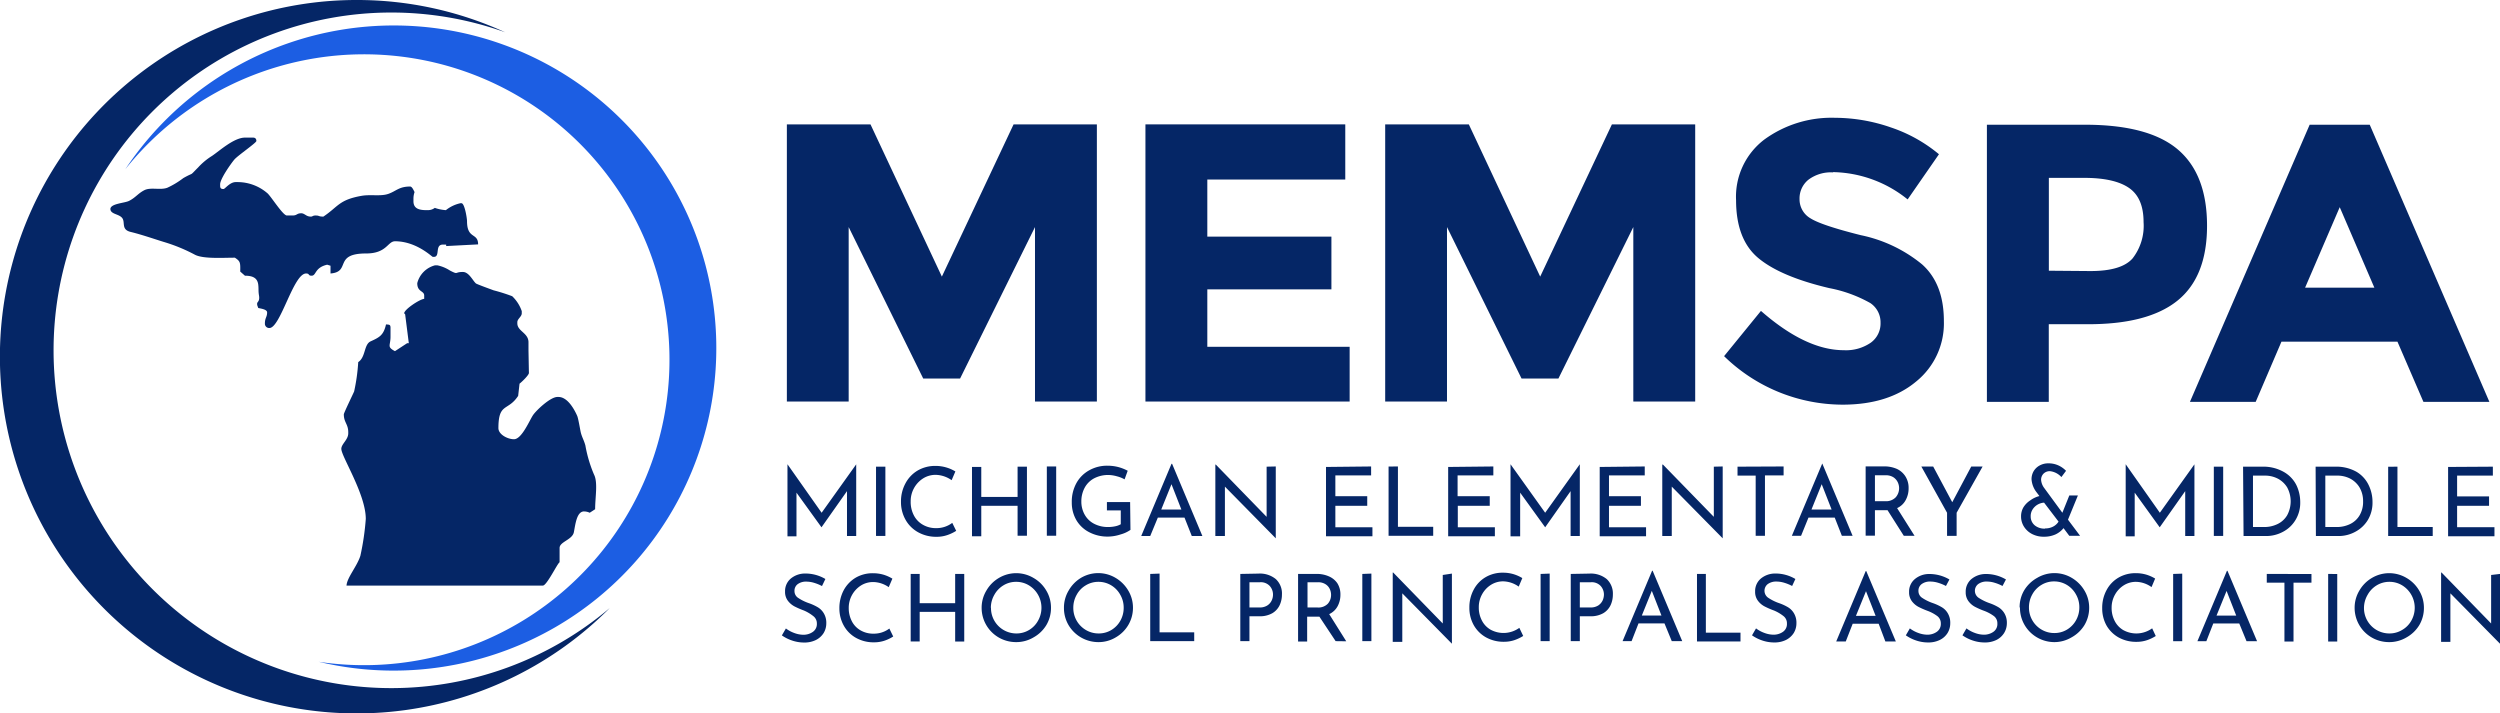
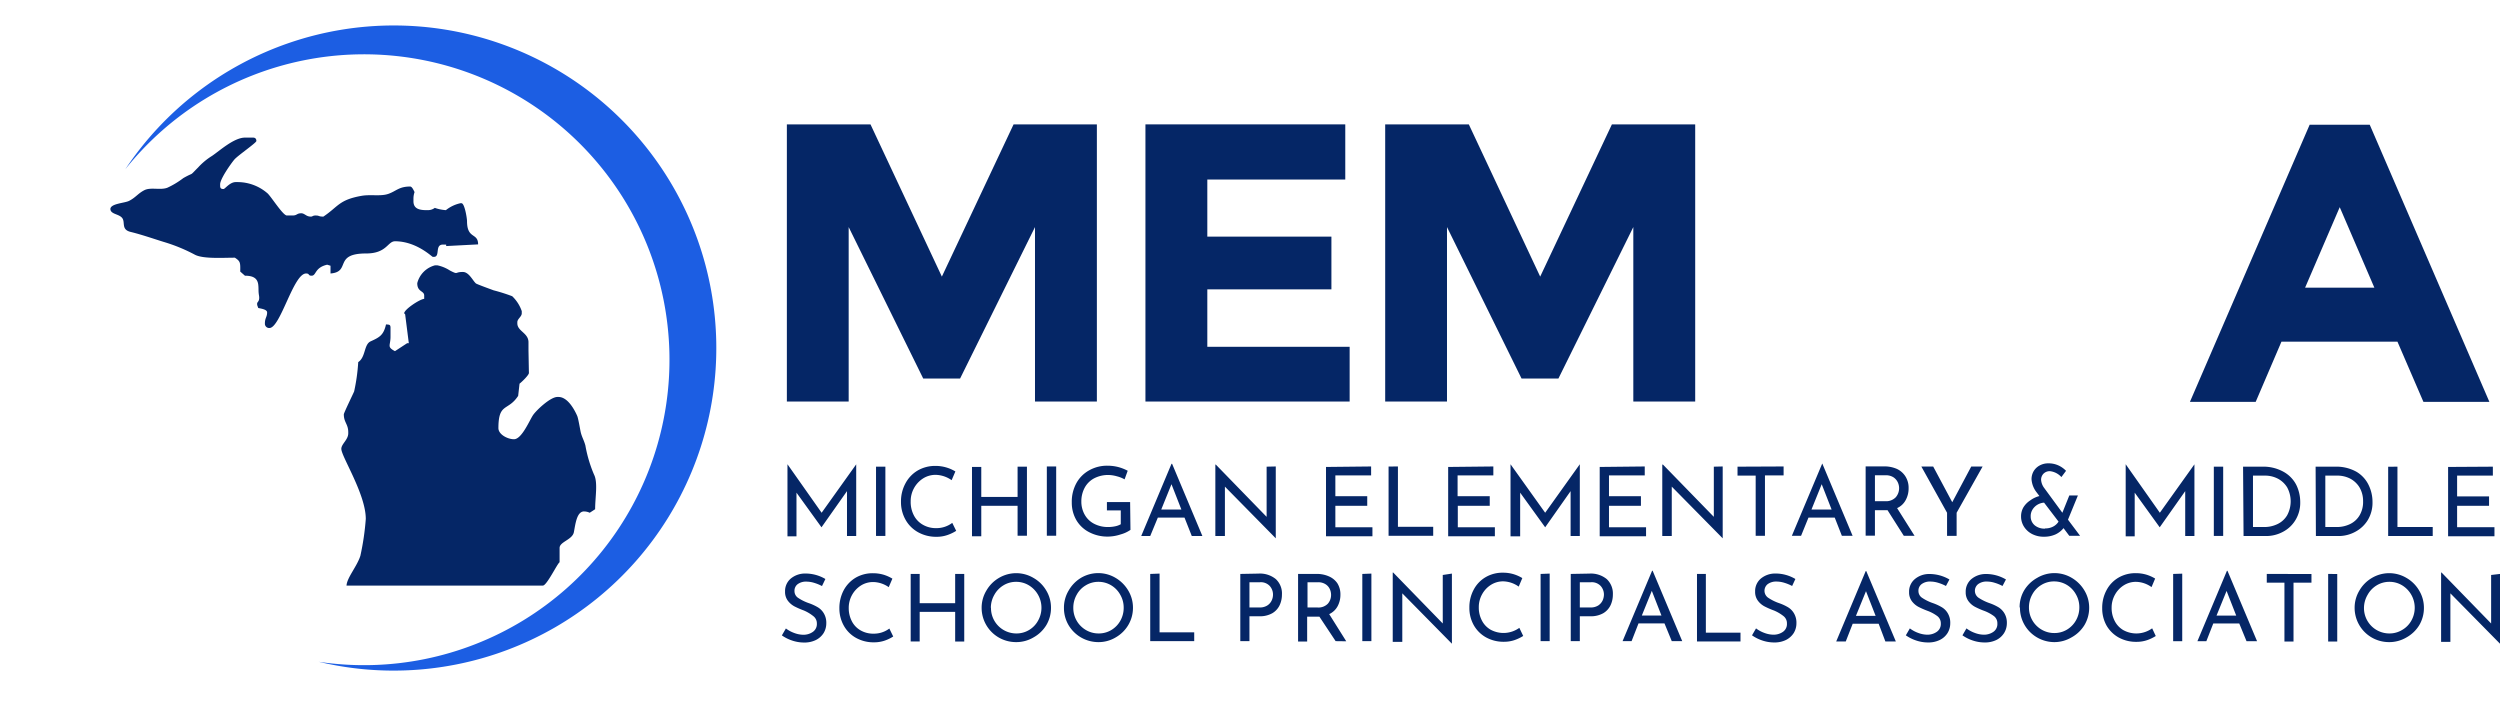
<svg xmlns="http://www.w3.org/2000/svg" viewBox="0 0 360.8 102.97">
  <g fill="#052666">
    <path d="m349.75 58-3.75-8.69h-16.74l-3.72 8.69h-9.49l17.28-40h8.67l17.27 40zm-12.08-28.1-5 11.62h10z" />
-     <path d="m300.89 18q9.21 0 13.42 3.58t4.21 11q0 7.41-4.32 10.85t-13.2 3.36h-5.32v11.21h-8.93v-40zm.8 21.12c3 0 5-.61 6.07-1.81a7.66 7.66 0 0 0 1.6-5.26c0-2.31-.69-3.95-2.09-4.92s-3.55-1.46-6.49-1.46h-5.09v13.4z" />
-     <path d="m264.54 24.88a5.41 5.41 0 0 0 -3.54 1.05 3.46 3.46 0 0 0 -1.29 2.81 3.16 3.16 0 0 0 1.58 2.77q1.57 1 7.26 2.43a20.44 20.44 0 0 1 8.84 4.21q3.15 2.81 3.15 8.18a10.79 10.79 0 0 1 -4 8.73q-4 3.34-10.62 3.34a24.54 24.54 0 0 1 -17.1-7l5.32-6.53q6.47 5.67 11.95 5.67a6.29 6.29 0 0 0 3.91-1.09 3.41 3.41 0 0 0 1.4-2.86 3.33 3.33 0 0 0 -1.49-2.86 19.44 19.44 0 0 0 -5.91-2.15q-7-1.65-10.22-4.32t-3.23-8.35a10.36 10.36 0 0 1 4.09-8.78 16.47 16.47 0 0 1 10.19-3.13 24.7 24.7 0 0 1 8 1.37 21.57 21.57 0 0 1 7 3.89l-4.52 6.52a17.62 17.62 0 0 0 -10.76-3.94" />
    <path d="m235.72 32.77-10.81 21.86h-5.32l-10.76-21.86v25.18h-8.92v-40h12.07l10.3 21.97 10.35-21.97h12.02v40h-8.93z" />
    <path d="m194.15 17.95v7.96h-19.91v8.24h17.91v7.61h-17.91v8.29h20.54v7.9h-29.47v-40z" />
    <path d="m149.37 32.77-10.81 21.86h-5.32l-10.76-21.86v25.18h-8.92v-40h12.07l10.3 21.97 10.35-21.97h12.02v40h-8.93z" />
    <path d="m15.93 30.14c0 .8 1.24.71 1.71 1.33s-.19 1.66 1.21 2c1.57.38 3.34 1 4.8 1.45a24.15 24.15 0 0 1 4.44 1.82c1.17.65 4 .45 5.81.45.78.52.8.68.77 2l.68.6c1.12 0 1.8.32 1.92 1.29.07.58 0 .89.1 1.51.17.93-.26.95-.26 1.22s0 .18.16.64c.39.09 1.28.2 1.28.64 0 .68-.32.77-.32 1.6a.62.62 0 0 0 .65.65c1.59 0 3.47-7.87 5.29-7.87.56 0 .25.32.8.32.7 0 .41-1.17 2.25-1.59l.48.15v1.12c3-.24.37-2.89 5.14-2.89 3 0 3.09-1.76 4.17-1.76 3.1 0 5.32 2.25 5.45 2.25h.17c.93 0 .09-1.77 1.28-1.77h.48v.21l4.61-.24c0-1.74-1.6-.7-1.6-3.37 0-.38-.34-2.57-.8-2.57h-.16a5.1 5.1 0 0 0 -2.09 1 6.05 6.05 0 0 1 -1.6-.33 1.65 1.65 0 0 1 -1 .33h-.16c-1.08 0-1.92-.2-1.92-1.29v-.32a2.91 2.91 0 0 1 .16-1c-.12-.22-.35-.8-.64-.8-1.6 0-2 .65-3.12 1.05s-2.53.06-3.88.29c-3.28.58-3.35 1.54-5.52 3-.74 0-.54-.16-1.12-.16s-.36.28-1.06.11c-.36-.1-.63-.43-1-.43-.7 0-.58.32-1.28.32h-.81c-.55 0-2.17-2.58-2.76-3.17a6.59 6.59 0 0 0 -4.3-1.65h-.32c-.86 0-1.55 1-1.76 1-.37 0-.49-.12-.49-.48v-.2c0-.79 1.57-3 2.05-3.57s3.18-2.42 3.18-2.68-.11-.49-.48-.49h-1.17c-1.59 0-3.69 1.93-4.75 2.64a9.44 9.44 0 0 0 -2 1.66c-1.4 1.41-.44.58-2.14 1.54a12.07 12.07 0 0 1 -2.3 1.39c-1 .39-2.41-.11-3.33.36s-1.26 1.07-2.22 1.55c-.67.32-2.68.38-2.68 1.18" fill-rule="evenodd" />
    <path d="m60.22 40.89c0 1.26 1 1.06 1 1.76v.48c-.67.06-2.89 1.54-2.89 2.09l.14.14.53 4.17h-.24l-1.76 1.15c-1.2-.64-.64-.76-.64-2.09v-1.28c0-.49-.19-.45-.65-.49-.35 1.54-.91 1.85-2.21 2.44-1 .44-.7 2.28-1.8 3a27.3 27.3 0 0 1 -.59 4.23c-.2.47-1.49 3.1-1.49 3.31 0 1.16.64 1.41.64 2.57v.16c0 .94-1 1.54-1 2.25 0 1.1 3.53 6.53 3.53 10.11a37.37 37.37 0 0 1 -.78 5.32c-.49 1.55-1.93 3.14-2 4.3h28.34c.57 0 2.12-3.25 2.41-3.36v-2.07c0-.9 1.84-1.17 2.06-2.27s.4-3 1.47-3a2 2 0 0 1 .82.19l.78-.51c0-1.72.42-3.86-.16-5a19 19 0 0 1 -1.25-4.21c-.23-.83-.52-1.21-.69-2-.09-.44-.33-1.87-.48-2.24-.41-.94-1.39-2.75-2.71-2.75h-.16c-1 0-3 1.88-3.5 2.6s-1.63 3.5-2.76 3.5c-.94 0-2.25-.7-2.25-1.6 0-3.72 1.38-2.4 2.85-4.66l.2-1.76c.21-.14 1.46-1.31 1.35-1.6l-.06-3.21v-1.17c0-1.35-1.61-1.58-1.61-2.73v-.16c0-.48.64-.8.64-1.28v-.32a5.37 5.37 0 0 0 -1.38-2.15 25.69 25.69 0 0 0 -2.68-.85c-.26-.1-2.48-.9-2.56-1-.45-.39-1-1.65-1.88-1.65-1.25 0-.59.45-1.87-.21a5.32 5.32 0 0 0 -1.82-.75h-.32a3.56 3.56 0 0 0 -2.57 2.57" fill-rule="evenodd" />
-     <path d="m51.49 0a51.31 51.31 0 0 1 21.42 4.66 48.75 48.75 0 1 0 15.09 83.09 51.48 51.48 0 1 1 -36.51-87.75" fill-rule="evenodd" />
  </g>
  <path d="m65.82 95.9a46.51 46.51 0 0 1 -19.82-.39 44.08 44.08 0 1 0 -27.92-71.08 46.55 46.55 0 1 1 47.74 71.47" fill="#1c5ee3" fill-rule="evenodd" />
  <path d="m359.77 67.35v1.29h-5.16v3h4.61v1.36h-4.61v3.09h5.39v1.3h-6.69v-10zm-13.77 0v8.71h5.09v1.3h-6.43v-10zm-8.81 8.71a4.37 4.37 0 0 0 2-.44 3.21 3.21 0 0 0 1.36-1.27 3.77 3.77 0 0 0 .49-2 3.87 3.87 0 0 0 -.51-2 3.48 3.48 0 0 0 -1.36-1.28 4 4 0 0 0 -1.84-.43h-1.74v7.42zm-3-8.71h2.81a5.94 5.94 0 0 1 3.09.74 4.46 4.46 0 0 1 1.75 1.91 5.55 5.55 0 0 1 .56 2.47 4.85 4.85 0 0 1 -.67 2.57 4.67 4.67 0 0 1 -1.82 1.71 5 5 0 0 1 -2.46.61h-3.22zm-7.47 8.71a4.36 4.36 0 0 0 2-.44 3.23 3.23 0 0 0 1.37-1.27 4.25 4.25 0 0 0 0-4 3.51 3.51 0 0 0 -1.37-1.28 4 4 0 0 0 -1.83-.43h-1.74v7.42zm-3-8.71h2.74a6 6 0 0 1 3.1.74 4.52 4.52 0 0 1 1.85 1.91 5.69 5.69 0 0 1 .56 2.47 4.77 4.77 0 0 1 -.68 2.57 4.58 4.58 0 0 1 -1.81 1.71 5.1 5.1 0 0 1 -2.46.61h-3.23zm-2.87 0v10h-1.35v-10zm-4.15-.35v10.36h-1.33v-6.48l-3.68 5.22-3.61-5v6.3h-1.3v-10.4l4.93 7 5-7zm-21.55 9.26a2.41 2.41 0 0 0 1.17-.27 2 2 0 0 0 .77-.71l-2.09-2.74a2.15 2.15 0 0 0 -.94.29 2.1 2.1 0 0 0 -.72.7 1.78 1.78 0 0 0 -.27 1 1.64 1.64 0 0 0 .6 1.3 2.19 2.19 0 0 0 1.48.46zm3.49 1.07-.83-1.11a3.24 3.24 0 0 1 -1.17.91 4 4 0 0 1 -1.65.33 3.64 3.64 0 0 1 -1.7-.38 3 3 0 0 1 -1.18-1.06 2.73 2.73 0 0 1 -.43-1.52 2.56 2.56 0 0 1 .35-1.3 3.25 3.25 0 0 1 1-1 3.78 3.78 0 0 1 1.3-.61l-.44-.58a3.43 3.43 0 0 1 -.7-1.86 2.31 2.31 0 0 1 .29-1.12 2.24 2.24 0 0 1 .86-.84 2.55 2.55 0 0 1 1.31-.32 3.38 3.38 0 0 1 1.42.3 3.58 3.58 0 0 1 1.1.78l-.67.9a2.62 2.62 0 0 0 -1.64-.85 1.27 1.27 0 0 0 -.94.36 1.25 1.25 0 0 0 -.35.89 2.24 2.24 0 0 0 .46 1.19l2.61 3.56 1-2.49h1.24l-1.43 3.49 1.75 2.33zm-12.51-10-3.75 6.67v3.34h-1.38v-3.34l-3.71-6.67h1.71l2.75 5.15 2.74-5.15zm-14.08 5a1.92 1.92 0 0 0 1.55-.57 2 2 0 0 0 .48-1.3 2 2 0 0 0 -.2-.87 1.77 1.77 0 0 0 -.64-.72 2 2 0 0 0 -1.1-.28h-1.55v3.74zm2.71 5-2.35-3.7h-.34-1.48v3.68h-1.34v-10h2.67a4.46 4.46 0 0 1 1.83.36 2.9 2.9 0 0 1 1.25 1.1 3.06 3.06 0 0 1 .45 1.68 3.48 3.48 0 0 1 -.41 1.7 2.61 2.61 0 0 1 -1.25 1.18l2.52 4zm-10.42-3.79-1.43-3.66-1.48 3.66zm.45 1.16h-3.79l-1.07 2.63h-1.33l4.38-10.42h.02l4.37 10.42h-1.55zm-7.38-7.38v1.29h-2.69v8.72h-1.34v-8.69h-2.62v-1.29zm-8.79 0v10.37l-7.35-7.46v7.13h-1.37v-10.31h.1l7.34 7.54v-7.24zm-11.25 0v1.29h-5.16v3h4.61v1.39h-4.61v3.09h5.35v1.3h-6.69v-10zm-9.37-.32v10.36h-1.33v-6.48l-3.67 5.22-3.61-5v6.3h-1.39v-10.4l5 7zm-12.48.32v1.29h-5.16v3h4.64v1.39h-4.61v3.09h5.35v1.3h-6.74v-10zm-13.77 0v8.71h5.09v1.3h-6.44v-10zm-3.87 0v1.29h-5.16v3h4.6v1.39h-4.6v3.09h5.35v1.3h-6.7v-10zm-13.76 0v10.37l-7.34-7.46v7.13h-1.38v-10.31h.07l7.33 7.54v-7.24zm-13.62 6.22-1.43-3.66-1.48 3.66zm.45 1.16h-3.85l-1.1 2.66h-1.3l4.37-10.42h.09l4.37 10.42h-1.53zm-7.8 1.77a4.57 4.57 0 0 1 -1.43.66 5.93 5.93 0 0 1 -1.81.31 5.67 5.67 0 0 1 -2.75-.65 4.53 4.53 0 0 1 -1.84-1.76 5 5 0 0 1 -.64-2.52 5.57 5.57 0 0 1 .69-2.83 4.7 4.7 0 0 1 1.87-1.83 5.24 5.24 0 0 1 2.57-.64 6.32 6.32 0 0 1 1.6.2 6.45 6.45 0 0 1 1.34.53l-.45 1.24a4.5 4.5 0 0 0 -1.11-.44 4.78 4.78 0 0 0 -1.21-.19 4.36 4.36 0 0 0 -2.05.47 3.33 3.33 0 0 0 -1.38 1.35 4.15 4.15 0 0 0 -.49 2 3.81 3.81 0 0 0 .49 1.92 3.27 3.27 0 0 0 1.37 1.31 4.27 4.27 0 0 0 2 .46 4.9 4.9 0 0 0 1-.1 2.77 2.77 0 0 0 .83-.3v-2h-2v-1.2h3.35zm-10.72-9.15v10h-1.35v-10zm-4.22 10h-1.35v-4.32h-5.24v4.39h-1.34v-10h1.34v4.33h5.24v-4.37h1.35zm-10.21-.71a6 6 0 0 1 -1.22.59 4.71 4.71 0 0 1 -1.62.27 5.31 5.31 0 0 1 -2.7-.68 4.66 4.66 0 0 1 -1.8-1.83 5.16 5.16 0 0 1 -.63-2.53 5.45 5.45 0 0 1 .64-2.66 4.71 4.71 0 0 1 1.76-1.86 5 5 0 0 1 2.56-.67 5.53 5.53 0 0 1 2.89.8l-.54 1.26a4.17 4.17 0 0 0 -2.31-.77 3.36 3.36 0 0 0 -1.8.51 3.89 3.89 0 0 0 -1.8 3.32 4.18 4.18 0 0 0 .45 2 3.26 3.26 0 0 0 1.29 1.36 3.7 3.7 0 0 0 1.93.5 3.76 3.76 0 0 0 2.33-.76zm-10.22-9.26v10h-1.35v-10zm-4.21-.35v10.36h-1.33v-6.48l-3.68 5.22-3.61-5v6.3h-1.3v-10.4l4.93 7 5-7z" fill="#052666" />
  <path d="m360.8 82.83v10.07l-7.16-7.27v7h-1.34v-10h.07l7.15 7.35v-7zm-19.63 4.89a3.66 3.66 0 0 0 3.66 3.7 3.48 3.48 0 0 0 1.82-.49 3.54 3.54 0 0 0 1.35-1.35 3.79 3.79 0 0 0 -1.33-5.11 3.52 3.52 0 0 0 -1.83-.5 3.47 3.47 0 0 0 -1.84.51 3.67 3.67 0 0 0 -1.31 1.37 3.77 3.77 0 0 0 -.52 1.87zm-1.35 0a4.79 4.79 0 0 1 .68-2.48 5 5 0 0 1 1.81-1.83 4.88 4.88 0 0 1 5 0 5 5 0 0 1 1.83 1.83 4.79 4.79 0 0 1 .68 2.48 4.86 4.86 0 0 1 -.67 2.5 5 5 0 0 1 -1.86 1.78 4.85 4.85 0 0 1 -2.49.67 5 5 0 0 1 -2.5-.66 4.94 4.94 0 0 1 -2.48-4.32zm-2.51-4.88v9.75h-1.31v-9.76zm-3.72 0v1.25h-2.59v8.5h-1.31v-8.5h-2.55v-1.26zm-10.86 6-1.39-3.56-1.45 3.56zm.44 1.14h-3.75l-1 2.56h-1.29l4.26-10.16h.08l4.27 10.16h-1.52zm-8.23-7.19v9.75h-1.31v-9.71zm-3.82 9a6.11 6.11 0 0 1 -1.2.58 4.66 4.66 0 0 1 -1.57.26 5.17 5.17 0 0 1 -2.64-.66 4.6 4.6 0 0 1 -1.71-1.72 5.05 5.05 0 0 1 -.61-2.47 5.34 5.34 0 0 1 .62-2.6 4.54 4.54 0 0 1 1.72-1.81 4.82 4.82 0 0 1 2.49-.65 5.39 5.39 0 0 1 1.53.21 5.57 5.57 0 0 1 1.28.57l-.52 1.23a4 4 0 0 0 -2.25-.76 3.27 3.27 0 0 0 -1.75.5 3.72 3.72 0 0 0 -1.28 1.36 3.78 3.78 0 0 0 -.48 1.88 4 4 0 0 0 .44 1.9 3.21 3.21 0 0 0 1.25 1.33 3.9 3.9 0 0 0 4.16-.26zm-18.3-4.13a3.67 3.67 0 0 0 1.81 3.2 3.58 3.58 0 0 0 1.84.5 3.49 3.49 0 0 0 1.83-.49 3.61 3.61 0 0 0 1.31-1.35 3.75 3.75 0 0 0 .48-1.87 3.68 3.68 0 0 0 -.49-1.87 3.62 3.62 0 0 0 -1.32-1.37 3.54 3.54 0 0 0 -1.83-.5 3.47 3.47 0 0 0 -1.84.51 3.59 3.59 0 0 0 -1.31 1.37 3.77 3.77 0 0 0 -.48 1.93zm-1.35 0a4.78 4.78 0 0 1 .67-2.48 5.07 5.07 0 0 1 1.86-1.78 4.88 4.88 0 0 1 5 0 5.17 5.17 0 0 1 1.83 1.83 4.79 4.79 0 0 1 .68 2.48 4.87 4.87 0 0 1 -.68 2.5 5 5 0 0 1 -1.89 1.79 4.85 4.85 0 0 1 -2.49.67 5 5 0 0 1 -2.45-.67 4.94 4.94 0 0 1 -2.48-4.32zm-2.47-3.09a5.85 5.85 0 0 0 -1.12-.46 3.78 3.78 0 0 0 -1.11-.18 2 2 0 0 0 -1.27.36 1.22 1.22 0 0 0 .08 2 7.08 7.08 0 0 0 1.56.76 7 7 0 0 1 1.28.59 2.59 2.59 0 0 1 .86.88 2.64 2.64 0 0 1 .35 1.42 2.69 2.69 0 0 1 -.4 1.42 2.77 2.77 0 0 1 -1.11 1 3.73 3.73 0 0 1 -1.69.36 5.34 5.34 0 0 1 -1.74-.29 5.62 5.62 0 0 1 -1.47-.74l.58-1a4.55 4.55 0 0 0 1.2.65 3.85 3.85 0 0 0 1.31.26 2.38 2.38 0 0 0 1.37-.41 1.36 1.36 0 0 0 .58-1.2 1.3 1.3 0 0 0 -.49-1.07 5.77 5.77 0 0 0 -1.38-.75 11 11 0 0 1 -1.37-.6 2.83 2.83 0 0 1 -.94-.82 2.11 2.11 0 0 1 -.39-1.3 2.37 2.37 0 0 1 .8-1.86 3.24 3.24 0 0 1 2.09-.75 5.64 5.64 0 0 1 2.92.79zm-8.16 0a6.13 6.13 0 0 0 -1.12-.46 3.89 3.89 0 0 0 -1.12-.18 2 2 0 0 0 -1.26.36 1.18 1.18 0 0 0 -.47 1 1.16 1.16 0 0 0 .55 1 6.66 6.66 0 0 0 1.56.76 7.22 7.22 0 0 1 1.27.59 2.42 2.42 0 0 1 .86.88 2.64 2.64 0 0 1 .35 1.42 2.68 2.68 0 0 1 -.39 1.42 2.73 2.73 0 0 1 -1.12 1 3.73 3.73 0 0 1 -1.69.36 5.38 5.38 0 0 1 -1.74-.29 5.62 5.62 0 0 1 -1.47-.74l.58-1a4.55 4.55 0 0 0 1.2.65 3.9 3.9 0 0 0 1.31.26 2.36 2.36 0 0 0 1.37-.41 1.37 1.37 0 0 0 .59-1.2 1.31 1.31 0 0 0 -.5-1.07 5.57 5.57 0 0 0 -1.38-.75 11.75 11.75 0 0 1 -1.37-.6 2.93 2.93 0 0 1 -.94-.82 2.11 2.11 0 0 1 -.39-1.3 2.35 2.35 0 0 1 .81-1.86 3.19 3.19 0 0 1 2.08-.75 5.68 5.68 0 0 1 2.93.79zm-10.15 4.31-1.39-3.56-1.45 3.56zm.44 1.14h-3.75l-1 2.56h-1.38l4.26-10.16h.08l4.27 10.16h-1.51zm-12.49-5.45a6.13 6.13 0 0 0 -1.12-.46 3.89 3.89 0 0 0 -1.12-.18 2.06 2.06 0 0 0 -1.27.36 1.22 1.22 0 0 0 .09 2 6.76 6.76 0 0 0 1.55.76 7 7 0 0 1 1.28.59 2.5 2.5 0 0 1 .86.88 2.64 2.64 0 0 1 .35 1.42 2.68 2.68 0 0 1 -.39 1.42 2.87 2.87 0 0 1 -1.12 1 3.73 3.73 0 0 1 -1.69.36 5.38 5.38 0 0 1 -1.74-.29 5.62 5.62 0 0 1 -1.47-.74l.58-1a4.55 4.55 0 0 0 1.2.65 3.85 3.85 0 0 0 1.31.26 2.36 2.36 0 0 0 1.37-.41 1.36 1.36 0 0 0 .58-1.2 1.3 1.3 0 0 0 -.49-1.07 5.77 5.77 0 0 0 -1.4-.82 11 11 0 0 1 -1.37-.6 2.83 2.83 0 0 1 -.94-.82 2.11 2.11 0 0 1 -.39-1.3 2.37 2.37 0 0 1 .8-1.86 3.24 3.24 0 0 1 2.09-.75 5.62 5.62 0 0 1 2.92.79zm-12.45-1.74v8.48h5v1.27h-6.28v-9.75zm-6.41 6-1.39-3.56-1.44 3.56zm.44 1.14h-3.75l-1 2.56h-1.3l4.26-10.16h.08l4.27 10.16h-1.51zm-10.7-2.3a2 2 0 0 0 1.14-.29 1.79 1.79 0 0 0 .63-.72 2.17 2.17 0 0 0 .19-.83 1.86 1.86 0 0 0 -.46-1.25 1.75 1.75 0 0 0 -1.43-.55h-1.59v3.64zm-.13-4.89a3.63 3.63 0 0 1 2.49.79 2.86 2.86 0 0 1 .89 2.23 3.64 3.64 0 0 1 -.33 1.54 2.68 2.68 0 0 1 -1.06 1.16 3.61 3.61 0 0 1 -1.86.44h-1.52v3.59h-1.31v-9.7zm-5.74 0v9.75h-1.31v-9.7zm-3.82 9a6.11 6.11 0 0 1 -1.2.58 4.66 4.66 0 0 1 -1.57.26 5.17 5.17 0 0 1 -2.64-.66 4.6 4.6 0 0 1 -1.75-1.78 5.05 5.05 0 0 1 -.61-2.47 5.34 5.34 0 0 1 .62-2.6 4.54 4.54 0 0 1 1.72-1.81 4.82 4.82 0 0 1 2.49-.65 5.39 5.39 0 0 1 1.53.21 5.57 5.57 0 0 1 1.28.57l-.52 1.23a4 4 0 0 0 -2.25-.76 3.27 3.27 0 0 0 -1.75.5 3.72 3.72 0 0 0 -1.28 1.36 3.78 3.78 0 0 0 -.48 1.88 4 4 0 0 0 .44 1.9 3.21 3.21 0 0 0 1.25 1.33 3.9 3.9 0 0 0 4.16-.26zm-10.29-9v10.12l-7.16-7.27v7h-1.38v-10h.07l7.15 7.35v-7zm-11.62 0v9.75h-1.31v-9.7zm-7.8 4.89a1.88 1.88 0 0 0 1.52-.55 1.91 1.91 0 0 0 .46-1.27 2 2 0 0 0 -.19-.85 1.64 1.64 0 0 0 -.62-.69 1.93 1.93 0 0 0 -1.08-.28h-1.51v3.64zm2.64 4.86-2.34-3.53h-1.77v3.59h-1.31v-9.76h2.66a4.22 4.22 0 0 1 1.78.35 2.83 2.83 0 0 1 1.23 1 3 3 0 0 1 .44 1.64 3.48 3.48 0 0 1 -.4 1.66 2.63 2.63 0 0 1 -1.22 1.15l2.46 3.92zm-11-4.86a2 2 0 0 0 1.14-.29 1.72 1.72 0 0 0 .63-.72 2 2 0 0 0 .19-.83 1.86 1.86 0 0 0 -.46-1.25 1.75 1.75 0 0 0 -1.43-.55h-1.51v3.64zm-.13-4.89a3.63 3.63 0 0 1 2.49.79 2.82 2.82 0 0 1 .89 2.23 3.64 3.64 0 0 1 -.33 1.54 2.68 2.68 0 0 1 -1.06 1.16 3.61 3.61 0 0 1 -1.86.44h-1.44v3.59h-1.32v-9.7zm-14.28 0v8.48h5v1.27h-6.35v-9.7zm-12.45 4.94a3.67 3.67 0 0 0 1.81 3.2 3.58 3.58 0 0 0 1.84.5 3.49 3.49 0 0 0 1.83-.49 3.61 3.61 0 0 0 1.31-1.35 3.75 3.75 0 0 0 .48-1.87 3.68 3.68 0 0 0 -.49-1.87 3.62 3.62 0 0 0 -1.32-1.37 3.54 3.54 0 0 0 -1.83-.5 3.47 3.47 0 0 0 -1.84.51 3.52 3.52 0 0 0 -1.31 1.37 3.77 3.77 0 0 0 -.48 1.87zm-1.35 0a4.78 4.78 0 0 1 .67-2.48 5.07 5.07 0 0 1 1.78-1.84 4.88 4.88 0 0 1 5 0 5.17 5.17 0 0 1 1.83 1.83 4.79 4.79 0 0 1 .68 2.48 4.87 4.87 0 0 1 -.68 2.5 5 5 0 0 1 -1.83 1.79 4.78 4.78 0 0 1 -2.48.67 5 5 0 0 1 -4.31-2.46 4.85 4.85 0 0 1 -.66-2.5zm-10.53 0a3.66 3.66 0 0 0 3.66 3.7 3.48 3.48 0 0 0 1.82-.49 3.54 3.54 0 0 0 1.31-1.35 3.79 3.79 0 0 0 -1.33-5.11 3.52 3.52 0 0 0 -1.83-.5 3.47 3.47 0 0 0 -1.84.51 3.67 3.67 0 0 0 -1.31 1.37 3.77 3.77 0 0 0 -.5 1.87zm-1.35 0a4.79 4.79 0 0 1 .68-2.48 5 5 0 0 1 1.81-1.83 4.88 4.88 0 0 1 5 0 5 5 0 0 1 1.84 1.82 4.79 4.79 0 0 1 .68 2.48 4.86 4.86 0 0 1 -.67 2.5 5 5 0 0 1 -1.87 1.79 4.85 4.85 0 0 1 -2.49.67 5 5 0 0 1 -2.5-.66 4.94 4.94 0 0 1 -2.48-4.32zm-2.51 4.87h-1.31v-4.29h-5.12v4.28h-1.3v-9.75h1.3v4.22h5.12v-4.22h1.31zm-10.25-.73a5.74 5.74 0 0 1 -1.19.58 4.7 4.7 0 0 1 -1.57.26 5.17 5.17 0 0 1 -2.64-.66 4.53 4.53 0 0 1 -1.75-1.78 5.06 5.06 0 0 1 -.62-2.47 5.46 5.46 0 0 1 .62-2.6 4.68 4.68 0 0 1 1.72-1.81 4.82 4.82 0 0 1 2.49-.65 5.46 5.46 0 0 1 1.54.21 5.77 5.77 0 0 1 1.28.57l-.53 1.23a4 4 0 0 0 -2.26-.74 3.29 3.29 0 0 0 -1.75.5 3.81 3.81 0 0 0 -1.76 3.24 4.09 4.09 0 0 0 .44 1.9 3.17 3.17 0 0 0 1.26 1.33 3.63 3.63 0 0 0 1.88.48 3.69 3.69 0 0 0 2.28-.74zm-10.28-7.28a6.13 6.13 0 0 0 -1.12-.46 3.89 3.89 0 0 0 -1.12-.18 2 2 0 0 0 -1.26.36 1.18 1.18 0 0 0 -.47 1 1.16 1.16 0 0 0 .55 1 6.66 6.66 0 0 0 1.56.76 7.22 7.22 0 0 1 1.27.59 2.5 2.5 0 0 1 .86.88 2.64 2.64 0 0 1 .35 1.42 2.68 2.68 0 0 1 -.39 1.42 2.8 2.8 0 0 1 -1.12 1 3.73 3.73 0 0 1 -1.69.36 5.38 5.38 0 0 1 -1.74-.29 5.62 5.62 0 0 1 -1.47-.74l.58-1a4.55 4.55 0 0 0 1.2.65 3.85 3.85 0 0 0 1.31.26 2.36 2.36 0 0 0 1.37-.41 1.37 1.37 0 0 0 .59-1.2 1.31 1.31 0 0 0 -.5-1.07 5.77 5.77 0 0 0 -1.39-.83 11.75 11.75 0 0 1 -1.37-.6 2.93 2.93 0 0 1 -.94-.82 2.11 2.11 0 0 1 -.39-1.3 2.37 2.37 0 0 1 .8-1.86 3.24 3.24 0 0 1 2.09-.75 5.68 5.68 0 0 1 2.93.79z" fill="#052666" />
</svg>